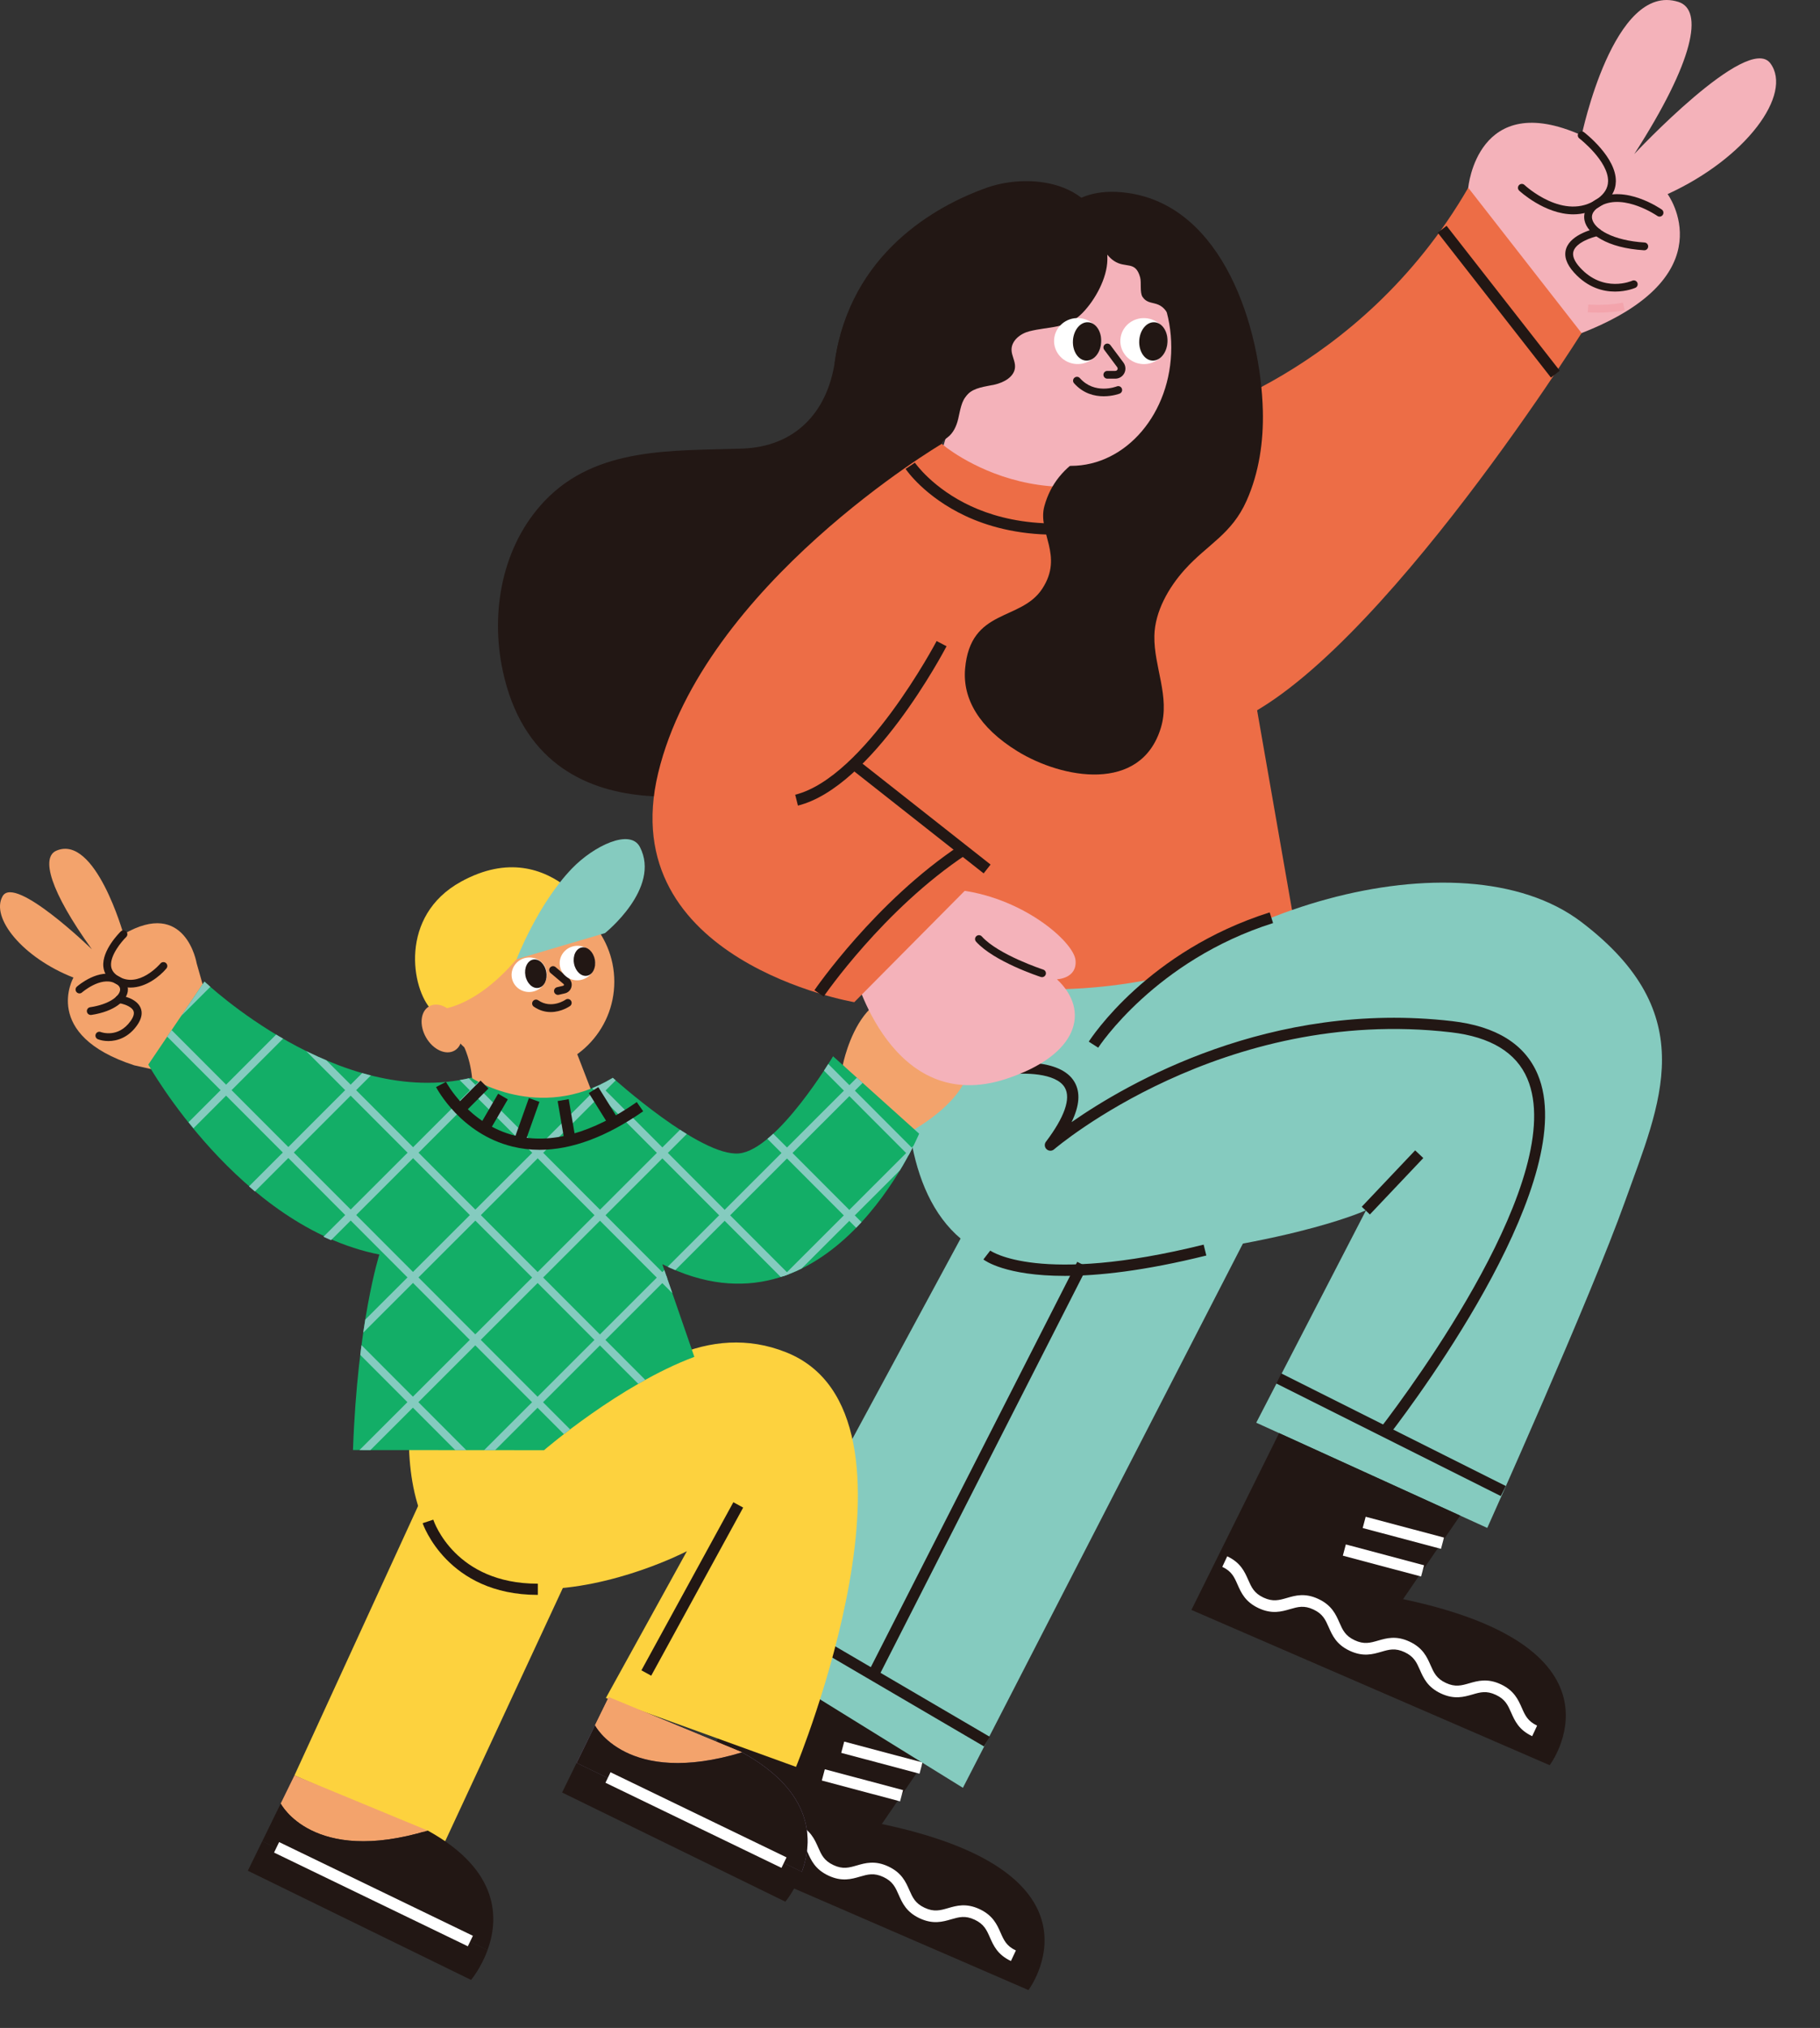
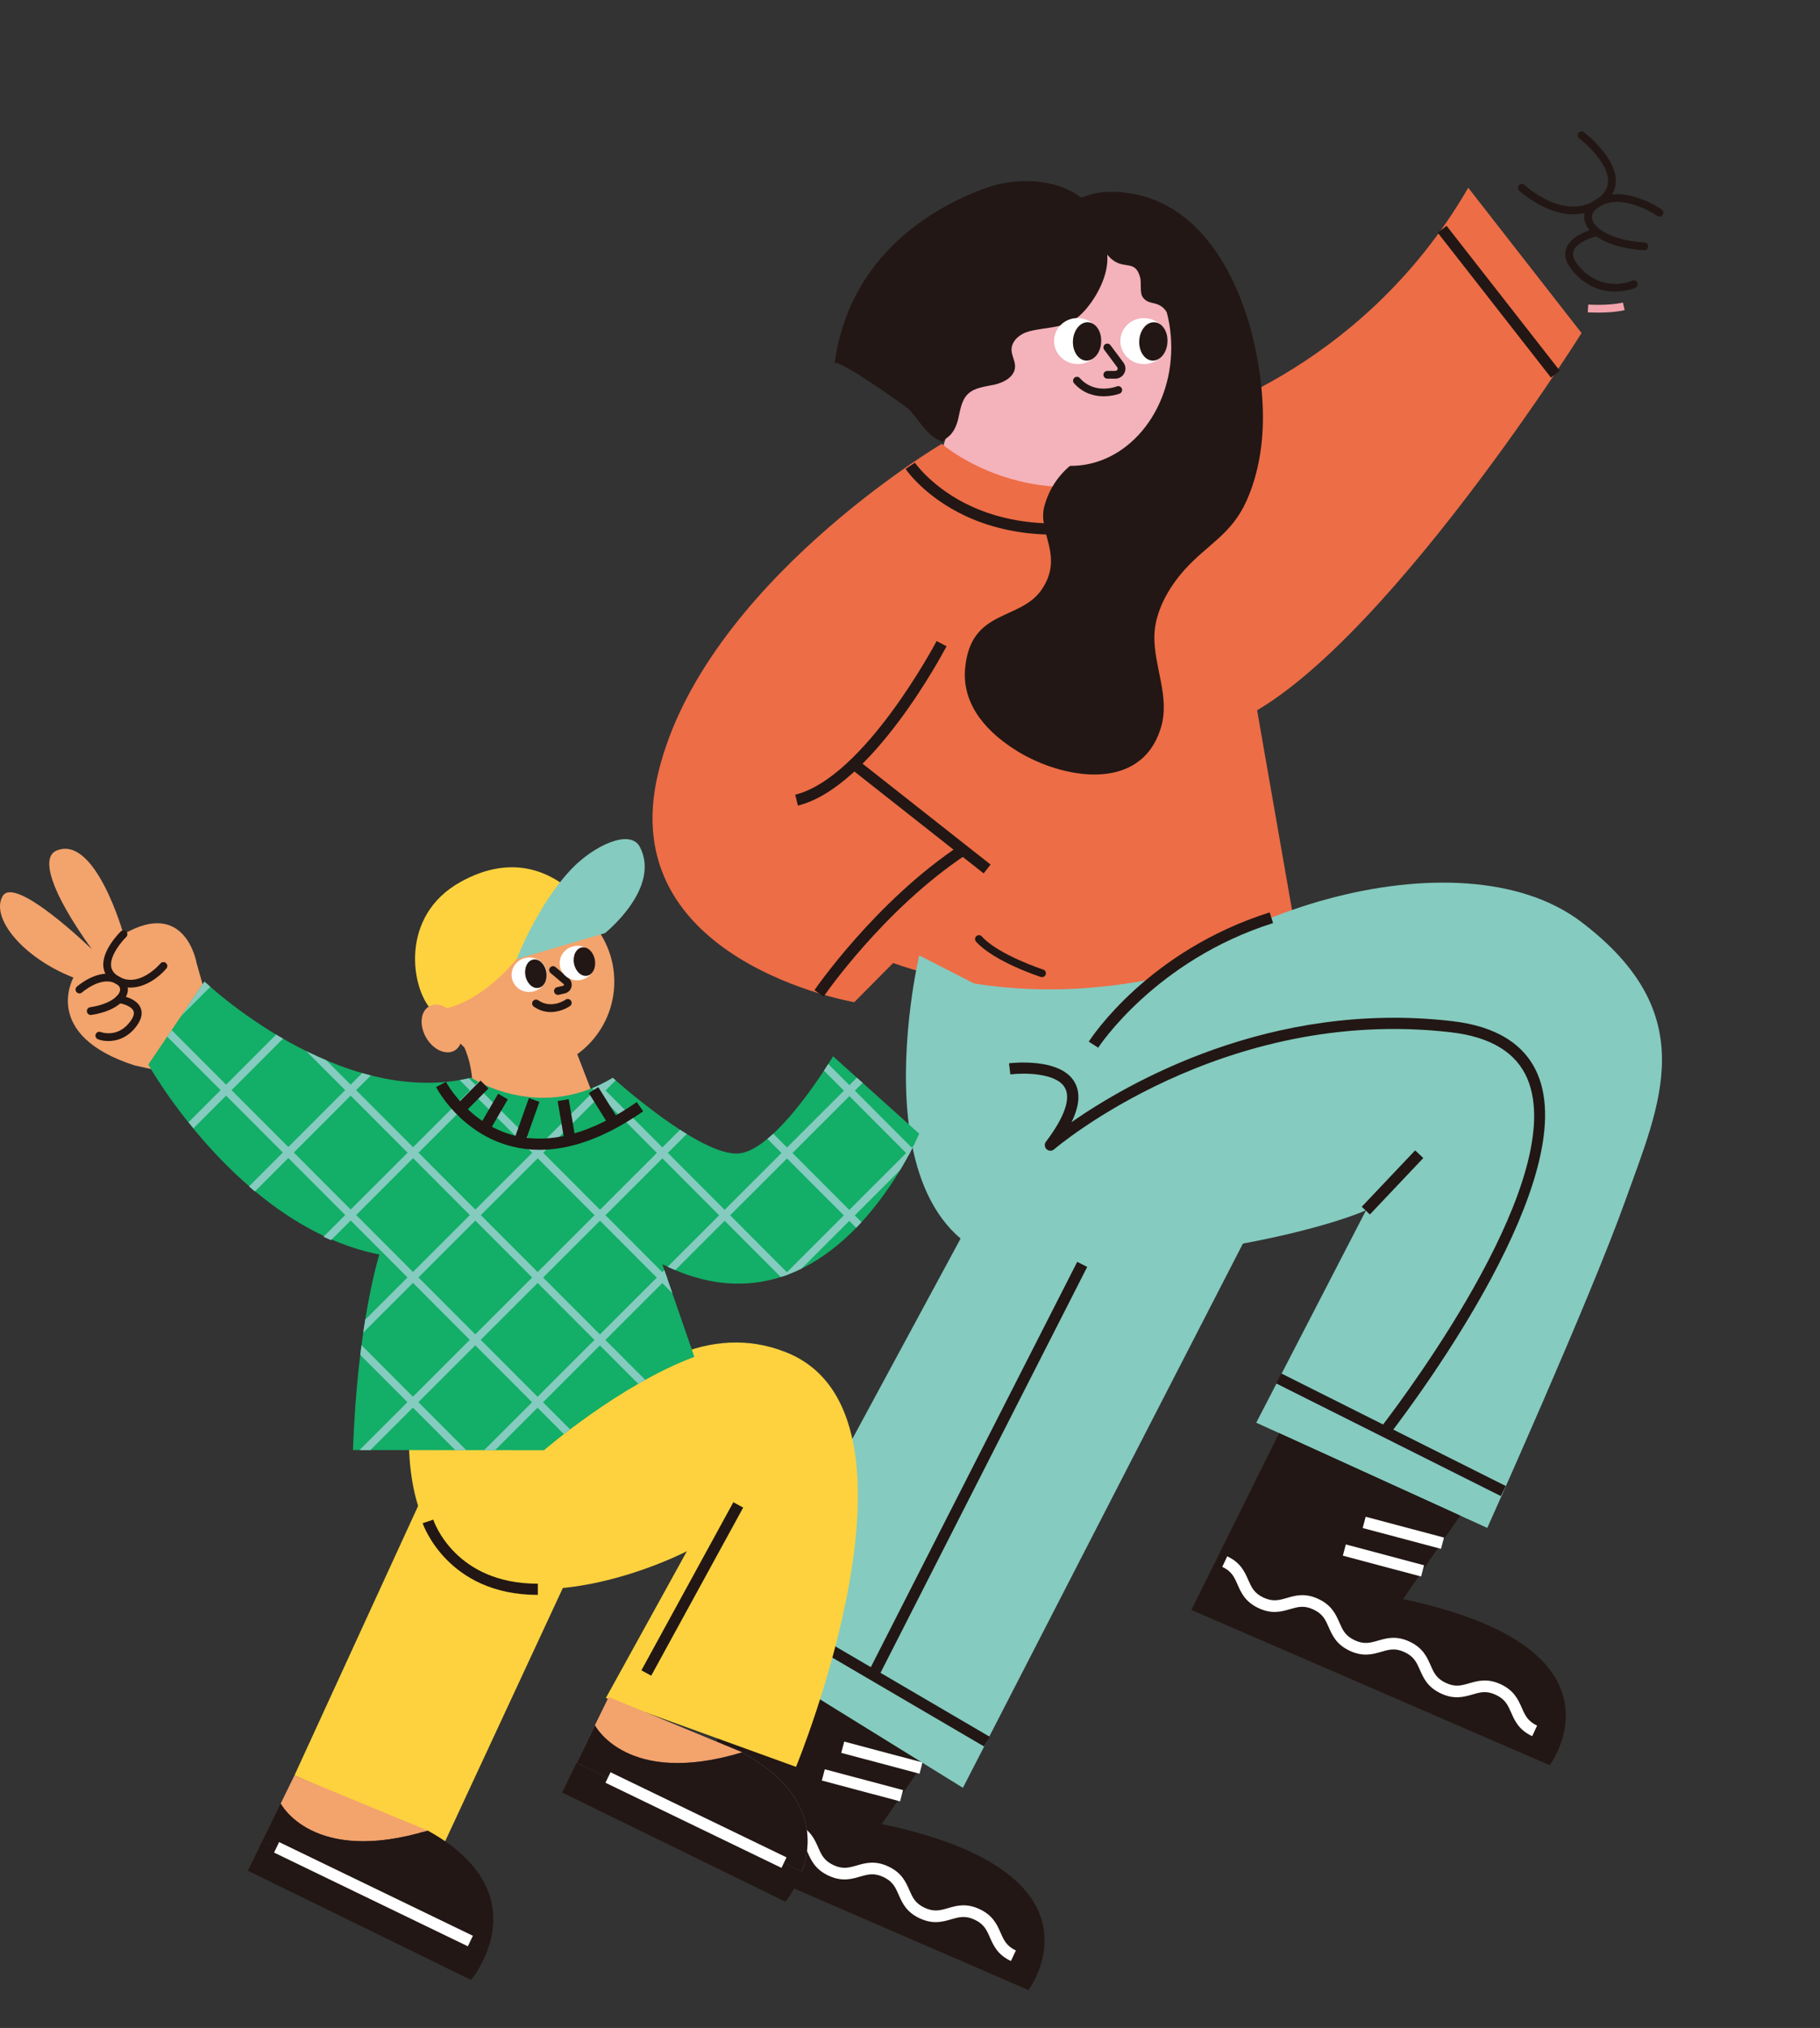
<svg xmlns="http://www.w3.org/2000/svg" xmlns:xlink="http://www.w3.org/1999/xlink" version="1.1" id="圖層_1" x="0px" y="0px" width="120.333px" height="134px" viewBox="0 0 120.333 134" enable-background="new 0 0 120.333 134" xml:space="preserve">
  <rect x="0" y="0" width="120.333" height="134" fill="#333333" stroke="none" />
  <g>
    <g>
      <g>
        <path fill="#F4B2BA" d="M62.579,25.149c0,0,0.85,2.495-0.763,5.628l8.268,3.523l5.249-2.992l-2.294-2.539     C73.039,28.771,66.732,25.654,62.579,25.149z" />
      </g>
      <g>
        <rect x="63.691" y="62.557" fill="#85CBBF" width="15.103" height="13.803" />
      </g>
      <g>
        <path fill="#221714" d="M50.107,109.552l-5.797,11.684l23.688,10.26c0,0,5.808-7.707-9.694-10.971l3.774-5.523L50.107,109.552z" />
      </g>
      <g>
        <g>
          <path fill="#FFFFFF" d="M66.84,129.577c-0.885-0.414-1.153-1.021-1.39-1.559c-0.217-0.492-0.388-0.879-1.011-1.172      c-0.623-0.291-1.031-0.174-1.548-0.025c-0.563,0.164-1.201,0.346-2.086-0.066c-0.885-0.414-1.152-1.021-1.389-1.559      c-0.217-0.49-0.388-0.879-1.01-1.17s-1.029-0.174-1.545-0.025c-0.563,0.164-1.2,0.348-2.084-0.066      c-0.885-0.412-1.152-1.02-1.389-1.557c-0.216-0.49-0.387-0.879-1.01-1.17c-0.622-0.291-1.029-0.174-1.545-0.025      c-0.563,0.164-1.2,0.348-2.085-0.066c-0.884-0.414-1.151-1.021-1.387-1.557c-0.216-0.492-0.387-0.879-1.009-1.17l0.326-0.697      c0.884,0.412,1.152,1.021,1.388,1.557c0.217,0.492,0.387,0.879,1.01,1.17c0.622,0.291,1.029,0.174,1.545,0.025      c0.563-0.164,1.2-0.348,2.084,0.066c0.885,0.414,1.152,1.021,1.389,1.557c0.216,0.492,0.387,0.879,1.01,1.17      c0.622,0.291,1.028,0.174,1.544,0.025c0.563-0.162,1.2-0.348,2.085,0.066s1.152,1.021,1.388,1.557      c0.217,0.492,0.388,0.881,1.011,1.172s1.031,0.174,1.547,0.025c0.563-0.164,1.201-0.348,2.087,0.066      c0.885,0.414,1.152,1.021,1.39,1.559c0.216,0.492,0.388,0.879,1.011,1.172L66.84,129.577z" />
        </g>
        <g>
          <rect x="55.616" y="115.681" transform="matrix(0.967 0.257 -0.257 0.967 31.767 -11.078)" fill="#FFFFFF" width="5.353" height="0.77" />
        </g>
        <g>
          <rect x="54.349" y="117.634" transform="matrix(0.966 0.257 -0.257 0.966 32.265 -10.695)" fill="#FFFFFF" width="5.355" height="0.77" />
        </g>
      </g>
      <g>
        <polygon fill="#85CBBF" points="64.532,79.952 48.846,108.966 63.665,118.132 84.273,78.099    " />
      </g>
      <g>
-         <path fill="#F4B2BA" d="M97.076,12.406c0,0,0.584-6.556,7.5-3.465c0,0,2.108-10.172,6.394-8.816     c1.676,0.53,1.057,3.881-2.916,10.053c0,0,7.501-8.021,8.999-5.992c1.499,2.029-1.591,6.261-6.795,8.639     c0,0,3.977,5.41-5.688,9.184l-1.777,0.514l-6.294-7.375L97.076,12.406z" />
-       </g>
-       <g>
-         <path fill="#221714" d="M49.667,51.82c0,0-13.891,4.468-16.434-7.531c-0.819-3.867-0.042-8.239,2.793-11.206     c3.43-3.588,8.489-3.283,13.049-3.442c3.474-0.121,5.636-2.368,6.129-5.79c1.017-7.047,6.566-9.186,10.079-10.384     s7.036-1.718,7.041,5.232c0.001,2.024-1.688,3.524-3.646,4.257c-1.956,0.732-5.201,2.192-6.418,6.374     c-1.217,4.182-0.402,6.093-0.402,6.093L49.667,51.82z" />
-       </g>
+         </g>
+       <g>
+         </g>
      <g>
        <path fill="#ED6D46" d="M62.262,29.331c0,0,7.821,6.755,17.679-0.556l5.712,32.663c0,0-16.65,9.439-32.99-0.917L62.262,29.331z" />
      </g>
      <g>
        <path fill="#85CBBF" d="M72.298,69.028c6.361-8.764,24.209-14.214,32.251-8.11c8.041,6.104,5.221,11.959,2.902,18.44     c-2.318,6.48-9.117,21.602-9.117,21.602l-15.275-6.953l7.262-14.041c0,0-5.558,2.621-20.12,3.693     c-14.563,1.072-9.424-20.531-9.424-20.531" />
      </g>
      <g>
        <path fill="#221714" d="M91.858,94.806l-0.587-0.451c2.096-2.73,12.418-16.684,9.714-23.077     c-0.732-1.731-2.431-2.763-5.047-3.067c-15.101-1.759-26.137,7.64-26.246,7.734c-0.144,0.124-0.357,0.12-0.496-0.009     c-0.139-0.13-0.157-0.343-0.042-0.494c1.229-1.625,1.661-2.861,1.249-3.575c-0.583-1.011-2.797-0.974-3.601-0.874l-0.091-0.735     c0.138-0.017,3.388-0.4,4.333,1.239c0.396,0.687,0.334,1.562-0.196,2.65c3.67-2.559,13.162-8.073,25.175-6.673     c2.901,0.338,4.801,1.521,5.644,3.515C104.531,77.759,93.999,92.017,91.858,94.806z" />
      </g>
      <g>
-         <path fill="#F3A36C" d="M55.722,70.374c0,0,1.481-7.633,6.795-3.181c4.82,4.039-2.622,7.746-2.622,7.746L55.722,70.374z" />
-       </g>
-       <g>
-         <path fill="#F4B2BA" d="M56.478,64.264c0,0,2.445,9.521,10.047,7.024c4.766-1.565,5.592-4.492,3.356-6.581     c0,0,1.35-0.038,1.229-1.264c-0.12-1.225-3.588-4.252-7.979-4.66L56.478,64.264z" />
-       </g>
+         </g>
+       <g>
+         </g>
      <g>
        <path fill="#ED6D46" d="M69.473,32.636c0,0-3.164,0.296-7.211-3.305c0,0-15.737,9.292-18.743,21.737     C40.513,63.512,56.482,66.22,56.482,66.22l8.777-8.843l-8.956-7.053" />
      </g>
      <g>
        <path fill="#ED6D46" d="M97.076,12.406l7.493,9.602c0,0-14.709,23.386-24.008,26.08l-2.649-20.246     C77.912,27.842,89.871,24.849,97.076,12.406z" />
      </g>
      <g>
        <g>
          <path fill="#221714" d="M69.759,35.33c-2.559,0-4.52-0.581-5.915-1.233c-2.71-1.267-3.919-3.039-3.969-3.113l0.615-0.413      l-0.308,0.207l0.307-0.207c0.012,0.017,1.169,1.699,3.709,2.875c2.349,1.087,6.399,1.952,12.358-0.098l0.241,0.701      C74.083,34.981,71.741,35.33,69.759,35.33z" />
        </g>
        <g>
          <rect x="92.976" y="19.563" transform="matrix(0.616 0.788 -0.788 0.616 53.785 -70.396)" fill="#221714" width="12.15" height="0.74" />
        </g>
        <g>
          <g>
            <path fill="#221714" d="M52.756,53.231l-0.18-0.719c4.585-1.144,9.304-10.064,9.351-10.154l0.656,0.344       C62.384,43.081,57.66,52.008,52.756,53.231z" />
          </g>
          <g>
            <path fill="#221714" d="M54.459,65.847l-0.612-0.417c0.039-0.059,4.038-5.877,9.647-9.591l0.408,0.618       C58.414,60.091,54.498,65.791,54.459,65.847z" />
          </g>
          <g>
            <rect x="55.081" y="53.481" transform="matrix(0.786 0.619 -0.619 0.786 46.344 -26.061)" fill="#221714" width="11.401" height="0.741" />
          </g>
        </g>
      </g>
      <g>
        <path fill="#221714" d="M69.482,15.158c0,0,0.907-2.996,5.087-2.408c6.321,0.889,8.79,8.934,8.926,14.388     c0.051,2.025-0.246,4.085-1.074,5.946c-0.988,2.221-2.571,2.87-4.086,4.549c-1.064,1.18-1.978,2.772-2.011,4.373     c-0.043,2.053,1.056,4.027,0.428,6.089c-1.322,4.333-6.532,3.359-9.481,1.545c-2.539-1.561-3.634-3.471-3.462-5.45     c0.349-4.027,3.677-3.115,5.101-5.288c1.447-2.21-0.336-3.734,0.143-5.466c0.415-1.5,1.326-2.538,2.644-3.346     c1.741-1.068,3.539-3.159,2.587-5.107L69.482,15.158z" />
      </g>
      <g>
        <ellipse fill="#F4B2BA" cx="70.804" cy="22.958" rx="6.637" ry="7.825" />
      </g>
      <g>
        <path fill="#221714" d="M65.285,12.389c-3.503,1.229-9.063,4.416-10.08,11.463c-0.009,0.063-0.021,0.121-0.031,0.183     c0.077-0.486,4.769,2.842,4.964,3.051c0.492,0.523,1.137,1.598,1.782,1.915c0.554,0.272,0.221,0.271,0.72-0.093     c0.391-0.284,0.604-0.766,0.711-1.221c0.137-0.574,0.207-1.211,0.623-1.631c0.451-0.457,1.155-0.504,1.782-0.642     c0.628-0.138,1.327-0.524,1.355-1.165c0.018-0.388-0.228-0.748-0.231-1.136c-0.006-0.609,0.583-1.071,1.173-1.221     c1.328-0.339,2.471-0.141,3.517-1.212c0.838-0.858,1.631-2.302,1.646-3.52C73.287,11.834,68.087,11.406,65.285,12.389z" />
      </g>
      <g>
        <g>
          <path fill="#221714" d="M104.021,14.163c-1.897,0-3.557-1.548-3.579-1.568c-0.103-0.098-0.106-0.26-0.009-0.363      c0.097-0.103,0.26-0.107,0.362-0.01c0.026,0.025,2.635,2.451,4.815,0.919c0.469-0.33,0.701-0.709,0.711-1.16      c0.028-1.34-1.883-2.822-1.902-2.837c-0.112-0.086-0.133-0.248-0.047-0.36c0.086-0.113,0.247-0.134,0.359-0.047      c0.088,0.067,2.137,1.658,2.104,3.255c-0.014,0.617-0.326,1.145-0.929,1.569C105.286,13.998,104.641,14.163,104.021,14.163z" />
        </g>
        <g>
          <path fill="#221714" d="M108.717,16.537c-0.005,0-0.01,0-0.016,0c-2.464-0.15-3.752-1.096-3.936-1.967      c-0.12-0.57,0.199-1.098,0.876-1.446c1.815-0.936,4.134,0.654,4.231,0.722c0.116,0.081,0.145,0.241,0.063,0.357      c-0.081,0.116-0.241,0.145-0.357,0.064c-0.021-0.015-2.161-1.482-3.702-0.688c-0.268,0.138-0.703,0.437-0.608,0.885      c0.143,0.679,1.378,1.433,3.464,1.56c0.142,0.009,0.249,0.13,0.24,0.272C108.965,16.432,108.852,16.537,108.717,16.537z" />
        </g>
        <g>
          <path fill="#221714" d="M106.782,19.267c-0.785,0-1.798-0.25-2.706-1.252c-0.51-0.563-0.688-1.095-0.527-1.584      c0.322-0.986,1.939-1.328,2.008-1.342c0.138-0.029,0.273,0.061,0.303,0.2c0.028,0.139-0.061,0.274-0.199,0.303      c-0.388,0.08-1.434,0.416-1.624,0.999c-0.098,0.3,0.044,0.664,0.421,1.08c1.558,1.719,3.438,0.888,3.457,0.879      c0.129-0.06,0.281-0.002,0.34,0.126c0.059,0.129,0.002,0.281-0.127,0.34C108.116,19.021,107.561,19.267,106.782,19.267z" />
        </g>
      </g>
      <g>
        <path fill="#F3A4AC" d="M105.667,20.656c-0.389,0-0.665-0.019-0.689-0.02l0.035-0.512c0.014,0.001,1.341,0.089,2.288-0.132     l0.116,0.5C106.843,20.626,106.163,20.656,105.667,20.656z" />
      </g>
      <g>
        <path fill="#221714" d="M68.896,64.568c-0.026,0-0.054-0.005-0.08-0.013c-0.125-0.041-3.098-1.018-4.282-2.334     c-0.095-0.105-0.087-0.268,0.019-0.362c0.105-0.095,0.268-0.087,0.363,0.019c1.092,1.214,4.03,2.179,4.06,2.189     c0.135,0.044,0.208,0.188,0.165,0.323C69.104,64.499,69.004,64.568,68.896,64.568z" />
      </g>
      <g>
        <rect x="83.694" y="94.427" transform="matrix(0.894 0.448 -0.448 0.894 52.194 -31.162)" fill="#221714" width="16.608" height="0.742" />
      </g>
      <g>
        <rect x="91.714" y="75.535" transform="matrix(0.726 0.688 -0.688 0.726 78.95 -41.927)" fill="#221714" width="0.741" height="5.134" />
      </g>
      <g>
        <rect x="49.081" y="110.343" transform="matrix(0.863 0.505 -0.505 0.863 63.842 -14.007)" fill="#221714" width="17.336" height="0.742" />
      </g>
      <g>
        <rect x="64.318" y="81.876" transform="matrix(0.891 0.454 -0.454 0.891 51.087 -18.774)" fill="#221714" width="0.741" height="30.508" />
      </g>
      <g>
        <path fill="#221714" d="M84.57,94.694l-5.797,11.684l23.688,10.26c0,0,5.808-7.707-9.694-10.971l3.773-5.523L84.57,94.694z" />
      </g>
      <g>
        <g>
          <path fill="#FFFFFF" d="M101.303,114.72c-0.885-0.414-1.153-1.021-1.39-1.559c-0.217-0.49-0.388-0.879-1.011-1.17      c-0.624-0.293-1.031-0.176-1.548-0.025c-0.563,0.16-1.201,0.346-2.086-0.068s-1.152-1.021-1.389-1.559      c-0.217-0.49-0.388-0.879-1.011-1.17c-0.622-0.291-1.028-0.174-1.544-0.023c-0.563,0.162-1.2,0.346-2.084-0.068      c-0.885-0.412-1.152-1.02-1.389-1.557c-0.216-0.49-0.387-0.879-1.01-1.17c-0.622-0.291-1.029-0.174-1.545-0.025      c-0.563,0.164-1.2,0.348-2.084-0.066c-0.885-0.414-1.152-1.021-1.389-1.557c-0.216-0.492-0.387-0.879-1.009-1.17l0.326-0.697      c0.885,0.414,1.151,1.021,1.388,1.557c0.216,0.49,0.387,0.879,1.01,1.17c0.622,0.291,1.029,0.174,1.545,0.025      c0.563-0.164,1.2-0.348,2.084,0.066c0.885,0.414,1.152,1.021,1.389,1.557c0.216,0.492,0.387,0.879,1.01,1.17      c0.622,0.291,1.028,0.174,1.544,0.025c0.563-0.162,1.201-0.348,2.084,0.066c0.886,0.414,1.153,1.021,1.389,1.557      c0.217,0.492,0.388,0.881,1.011,1.172s1.03,0.174,1.547,0.025c0.563-0.162,1.201-0.346,2.087,0.066      c0.885,0.414,1.153,1.023,1.39,1.559c0.216,0.492,0.388,0.879,1.011,1.172L101.303,114.72z" />
        </g>
        <g>
          <rect x="90.078" y="100.824" transform="matrix(0.967 0.257 -0.257 0.967 29.101 -20.425)" fill="#FFFFFF" width="5.354" height="0.77" />
        </g>
        <g>
          <rect x="88.812" y="102.778" transform="matrix(0.966 0.257 -0.257 0.966 29.604 -20.057)" fill="#FFFFFF" width="5.355" height="0.768" />
        </g>
      </g>
      <g>
-         <path fill="#221714" d="M70.392,84.306c-3.918,0-5.287-1.018-5.373-1.086l0.453-0.586c0.031,0.023,3.239,2.305,14.109-0.393     l0.178,0.719C75.662,83.978,72.616,84.306,70.392,84.306z" />
-       </g>
+         </g>
      <g>
        <path fill="#221714" d="M72.61,69.228l-0.624-0.399c0.155-0.244,3.909-5.996,11.962-8.542l0.224,0.707     C76.387,63.455,72.646,69.17,72.61,69.228z" />
      </g>
      <g>
        <g>
          <ellipse transform="matrix(0.999 0.055 -0.055 0.999 1.353 -3.897)" fill="#FFFFFF" cx="71.207" cy="22.539" rx="1.557" ry="1.519" />
        </g>
        <g>
          <ellipse transform="matrix(0.999 0.055 -0.055 0.999 1.36 -3.941)" fill="#221714" cx="71.827" cy="22.573" rx="0.935" ry="1.268" />
        </g>
      </g>
      <g>
        <g>
          <ellipse transform="matrix(0.999 0.055 -0.055 0.999 1.359 -4.137)" fill="#FFFFFF" cx="75.587" cy="22.541" rx="1.557" ry="1.519" />
        </g>
        <g>
          <ellipse transform="matrix(0.999 0.055 -0.055 0.999 1.367 -4.184)" fill="#221714" cx="76.208" cy="22.575" rx="0.935" ry="1.268" />
        </g>
      </g>
      <g>
        <path fill="#221714" d="M73.741,25.021L73.741,25.021l-0.529,0c-0.142,0-0.256-0.115-0.256-0.257s0.115-0.256,0.257-0.256l0,0     h0.528l0,0c0.087,0,0.126-0.06,0.139-0.085c0.013-0.026,0.037-0.093-0.015-0.162l-0.857-1.148     c-0.085-0.113-0.062-0.274,0.052-0.359c0.114-0.085,0.275-0.062,0.359,0.052l0.857,1.148c0.152,0.204,0.177,0.472,0.063,0.699     C74.225,24.879,73.996,25.021,73.741,25.021z" />
      </g>
      <g>
        <path fill="#221714" d="M72.973,26.185c-0.6,0-1.349-0.173-1.959-0.86c-0.095-0.106-0.085-0.268,0.021-0.362     c0.105-0.094,0.268-0.085,0.362,0.021c0.979,1.103,2.386,0.57,2.444,0.547c0.132-0.052,0.281,0.013,0.333,0.145     c0.052,0.131-0.013,0.28-0.144,0.332C74.021,26.012,73.572,26.185,72.973,26.185z" />
      </g>
      <g>
        <path fill="#221714" d="M79.215,22.254c-0.365,0.19-0.823-0.007-1.094-0.327c-0.271-0.32-0.509-0.181-0.645-0.584     c-0.604-1.797-1.438-0.971-1.935-1.725c-0.192-0.293-0.064-0.952-0.159-1.293c-0.314-1.128-0.95-0.565-1.729-1.086     c-0.617-0.413-1.003-1.247-0.838-2.009c0.105-0.485,0.673-0.327,1.144-0.271c0.471,0.056,0.905,0.289,1.309,0.549     c1.573,1.016,2.853,2.526,3.628,4.286c0.325,0.739,0.561,1.612,0.236,2.351C78.956,22.091,79.392,22.309,79.215,22.254z" />
      </g>
      <g>
        <g>
          <path fill="none" stroke="#221714" stroke-width="0.513" stroke-linecap="round" stroke-linejoin="round" stroke-miterlimit="10" d="      M47.536,36.837" />
        </g>
      </g>
    </g>
    <g>
      <g>
        <path fill="#F3A36C" d="M30.697,69.201c0,0,0.753,1.534,0.491,3.495s8.379,0.587,8.379,0.587l-1.831-4.738     C37.735,68.544,31.869,68.331,30.697,69.201z" />
      </g>
      <g>
        <circle fill="#F3A36C" cx="34.707" cy="64.866" r="5.909" />
      </g>
      <g>
        <path fill="#F3A36C" d="M13.001,63.647c0,0-0.719-4.317-4.836-1.916c0,0-1.861-6.636-4.442-5.519     c-1.01,0.437-0.443,2.626,2.354,6.516c0,0-5.085-4.936-5.903-3.514c-0.818,1.421,1.327,4.069,4.682,5.381     c0,0-2.169,3.789,4.025,5.799l1.129,0.25l3.499-5.209L13.001,63.647z" />
      </g>
      <g>
        <g>
          <path fill="#221714" d="M8.63,65.255c-0.36,0-0.731-0.094-1.095-0.323c-0.42-0.265-0.656-0.619-0.701-1.052      c-0.113-1.095,1.1-2.284,1.151-2.334c0.102-0.098,0.264-0.096,0.363,0.006c0.099,0.102,0.096,0.264-0.005,0.363      c-0.302,0.294-1.071,1.21-0.998,1.914c0.028,0.271,0.18,0.49,0.464,0.669c1.362,0.859,2.785-0.817,2.799-0.834      c0.091-0.108,0.253-0.124,0.362-0.032c0.109,0.091,0.123,0.252,0.032,0.361C10.566,64.515,9.643,65.255,8.63,65.255z" />
        </g>
        <g>
          <path fill="#221714" d="M5.999,67.064c-0.125,0-0.234-0.092-0.253-0.219c-0.021-0.141,0.076-0.271,0.216-0.292      c1.222-0.181,1.92-0.702,1.978-1.122c0.034-0.245-0.184-0.397-0.372-0.482c-0.939-0.421-2.133,0.617-2.145,0.628      c-0.106,0.094-0.268,0.084-0.362-0.022c-0.094-0.106-0.083-0.269,0.023-0.362c0.059-0.053,1.458-1.266,2.695-0.711      c0.478,0.215,0.729,0.596,0.67,1.021c-0.084,0.61-0.863,1.33-2.411,1.56C6.024,67.063,6.011,67.064,5.999,67.064z" />
        </g>
        <g>
          <path fill="#221714" d="M7.165,68.789c-0.279,0-0.522-0.053-0.691-0.119c-0.132-0.051-0.197-0.2-0.146-0.332      c0.051-0.132,0.2-0.197,0.333-0.146c0.045,0.017,1.153,0.421,1.973-0.726c0.198-0.276,0.26-0.503,0.187-0.673      c-0.143-0.33-0.771-0.485-0.98-0.514c-0.14-0.019-0.239-0.148-0.22-0.288c0.019-0.141,0.148-0.238,0.289-0.221      c0.112,0.016,1.101,0.166,1.383,0.819c0.15,0.347,0.069,0.742-0.241,1.175C8.48,68.563,7.744,68.789,7.165,68.789z" />
        </g>
      </g>
      <g>
        <path fill="#FDD23E" d="M32.59,101.862c0,0,9.145-16.609,19.4-12.502c10.256,4.105,0.641,27.389,0.641,27.389l-12.572-4.551     l5.357-9.701c0,0-4.815,2.52-9.857,2.516c-11.923-0.006-7.861-15.666-7.861-15.666l17.596,2.605" />
      </g>
      <g>
        <path fill="#13AE67" d="M43.789,83.532c11.087,5.551,16.982-8.623,16.982-8.623l-5.691-5.114c0,0-3.668,6.17-6.215,6.418     c-2.548,0.249-8.348-4.995-8.348-4.995c-4.92,2.97-9.354-0.006-9.354-0.006c-8.777,2.101-17.645-6.357-17.645-6.357l-3.712,5.487     c0,0,5.992,10.715,15.275,12.553c0,0-1.449,4.531-1.743,12.92l12.633,0.008c0,0,5.017-4.336,9.937-6.166L43.789,83.532z" />
      </g>
      <g>
        <defs>
          <path id="SVGID_1_" d="M43.789,83.532c11.087,5.551,16.982-8.623,16.982-8.623l-5.691-5.114c0,0-3.668,6.17-6.215,6.418      c-2.548,0.249-8.348-4.995-8.348-4.995c-4.92,2.97-9.354-0.006-9.354-0.006c-8.777,2.101-17.645-6.357-17.645-6.357      l-3.712,5.487c0,0,6.378,11.102,15.275,12.553c0,0-1.449,4.531-1.743,12.92l12.633,0.008c0,0,5.017-4.336,9.937-6.166      L43.789,83.532z" />
        </defs>
        <clipPath id="SVGID_2_">
          <use xlink:href="#SVGID_1_" overflow="visible" />
        </clipPath>
        <g clip-path="url(#SVGID_2_)">
          <g>
            <g>
              <rect x="14.732" y="26.391" transform="matrix(0.707 0.708 -0.708 0.707 43.682 5.682)" fill="#85CBBF" width="0.513" height="58.257" />
            </g>
            <g>
              <rect x="18.849" y="30.513" transform="matrix(0.707 0.708 -0.708 0.707 47.806 3.978)" fill="#85CBBF" width="0.513" height="58.256" />
            </g>
            <g>
              <rect x="22.967" y="34.634" transform="matrix(0.707 0.707 -0.707 0.707 51.889 2.254)" fill="#85CBBF" width="0.514" height="58.257" />
            </g>
            <g>
              <rect x="27.083" y="38.756" transform="matrix(0.707 0.707 -0.707 0.707 56.009 0.55)" fill="#85CBBF" width="0.514" height="58.257" />
            </g>
            <g>
              <rect x="31.201" y="42.877" transform="matrix(0.707 0.708 -0.708 0.707 60.178 -1.135)" fill="#85CBBF" width="0.513" height="58.256" />
            </g>
            <g>
              <rect x="35.318" y="46.999" transform="matrix(0.707 0.708 -0.708 0.707 64.302 -2.839)" fill="#85CBBF" width="0.513" height="58.256" />
            </g>
            <g>
              <rect x="39.435" y="51.121" transform="matrix(0.707 0.708 -0.708 0.707 68.427 -4.543)" fill="#85CBBF" width="0.513" height="58.257" />
            </g>
            <g>
              <rect x="43.552" y="55.242" transform="matrix(0.707 0.708 -0.708 0.707 72.551 -6.247)" fill="#85CBBF" width="0.513" height="58.257" />
            </g>
            <g>
              <rect x="47.669" y="59.363" transform="matrix(0.707 0.708 -0.708 0.707 76.675 -7.951)" fill="#85CBBF" width="0.513" height="58.257" />
            </g>
            <g>
              <rect x="51.787" y="63.485" transform="matrix(0.707 0.708 -0.708 0.707 80.799 -9.655)" fill="#85CBBF" width="0.513" height="58.256" />
            </g>
            <g>
              <rect x="55.904" y="67.607" transform="matrix(0.707 0.708 -0.708 0.707 84.924 -11.359)" fill="#85CBBF" width="0.513" height="58.257" />
            </g>
          </g>
          <g>
            <g>
              <rect x="27.054" y="55.285" transform="matrix(0.707 0.708 -0.708 0.707 55.772 -23.46)" fill="#85CBBF" width="58.257" height="0.513" />
            </g>
            <g>
              <rect x="22.933" y="59.402" transform="matrix(0.707 0.708 -0.708 0.707 57.476 -19.336)" fill="#85CBBF" width="58.256" height="0.513" />
            </g>
            <g>
              <rect x="18.811" y="63.519" transform="matrix(0.707 0.708 -0.708 0.707 59.181 -15.213)" fill="#85CBBF" width="58.257" height="0.513" />
            </g>
            <g>
              <rect x="14.689" y="67.637" transform="matrix(0.707 0.708 -0.708 0.707 60.885 -11.089)" fill="#85CBBF" width="58.257" height="0.513" />
            </g>
            <g>
              <rect x="10.568" y="71.754" transform="matrix(0.707 0.708 -0.708 0.707 62.589 -6.966)" fill="#85CBBF" width="58.257" height="0.513" />
            </g>
            <g>
              <rect x="6.446" y="75.871" transform="matrix(0.707 0.708 -0.708 0.707 64.293 -2.842)" fill="#85CBBF" width="58.257" height="0.513" />
            </g>
            <g>
              <rect x="2.325" y="79.988" transform="matrix(0.707 0.708 -0.708 0.707 65.997 1.281)" fill="#85CBBF" width="58.257" height="0.513" />
            </g>
            <g>
              <rect x="-1.797" y="84.105" transform="matrix(0.707 0.708 -0.708 0.707 67.701 5.405)" fill="#85CBBF" width="58.257" height="0.513" />
            </g>
            <g>
              <rect x="-5.919" y="88.222" transform="matrix(0.707 0.708 -0.708 0.707 69.405 9.528)" fill="#85CBBF" width="58.257" height="0.513" />
            </g>
            <g>
              <rect x="-10.039" y="92.338" transform="matrix(0.707 0.708 -0.708 0.707 71.107 13.65)" fill="#85CBBF" width="58.255" height="0.513" />
            </g>
            <g>
              <rect x="-14.161" y="96.456" transform="matrix(0.707 0.708 -0.708 0.707 72.812 17.775)" fill="#85CBBF" width="58.256" height="0.513" />
            </g>
          </g>
        </g>
      </g>
      <g>
        <g>
          <path fill="#221714" d="M35.677,75.976c-0.616,0-1.217-0.072-1.802-0.217c-3.403-0.838-4.979-3.804-5.045-3.93l0.657-0.342      l-0.329,0.171l0.329-0.172c0.015,0.028,1.498,2.802,4.574,3.556c2.38,0.584,5.085-0.163,8.041-2.22l0.423,0.608      C40.091,75.125,37.795,75.976,35.677,75.976z" />
        </g>
        <g>
          <rect x="30.817" y="71.326" transform="matrix(0.708 0.706 -0.706 0.708 60.309 -0.855)" fill="#221714" width="0.741" height="2.285" />
        </g>
        <g>
          <rect x="32.235" y="72.305" transform="matrix(0.864 0.503 -0.503 0.864 41.453 -6.417)" fill="#221714" width="0.741" height="2.435" />
        </g>
        <g>
          <rect x="34.464" y="72.612" transform="matrix(0.942 0.335 -0.335 0.942 26.828 -7.388)" fill="#221714" width="0.741" height="2.95" />
        </g>
        <g>
          <rect x="36.165" y="73.648" transform="matrix(0.169 0.986 -0.986 0.169 104.106 24.524)" fill="#221714" width="2.679" height="0.741" />
        </g>
        <g>
          <rect x="38.687" y="72.674" transform="matrix(0.529 0.848 -0.848 0.529 80.721 0.582)" fill="#221714" width="2.299" height="0.741" />
        </g>
      </g>
      <g>
        <g>
          <path fill="#FDD23E" d="M40,61.657c0,0-3.336-6.8-9.522-3.398c-4.119,2.265-3.277,7.111-1.934,8.481c0,0,2.506,0.27,5.613-3.361      C35.748,61.52,40,61.657,40,61.657z" />
        </g>
        <g>
          <path fill="#85CBBF" d="M34.157,63.379L40,61.657c0,0,3.715-2.962,2.31-5.687c-0.639-1.239-3.049-0.082-4.493,1.416      C35.552,59.736,34.157,63.379,34.157,63.379z" />
        </g>
      </g>
      <g>
        <g>
          <path fill="#F3A36C" d="M49.063,115.788l-8.814-3.646l-0.91,1.859C39.339,114.001,41.435,118.095,49.063,115.788z" />
        </g>
        <g>
          <path fill="#8F82B7" d="M49.063,115.788c-7.628,2.307-9.724-1.787-9.724-1.787l-1.217,2.488l14.894,7.197      C53.754,121.659,53.863,118.435,49.063,115.788z" />
        </g>
        <g>
          <path fill="#221714" d="M38.121,116.489l-0.956,1.953l14.761,7.215c0,0,0.652-0.779,1.088-1.971L38.121,116.489z" />
        </g>
      </g>
      <g>
        <g>
          <path fill="#F3A36C" d="M49.063,115.788l-8.814-3.646l-0.91,1.859C39.339,114.001,41.435,118.095,49.063,115.788z" />
        </g>
        <g>
          <path fill="#221714" d="M49.063,115.788c-7.628,2.307-9.724-1.787-9.724-1.787l-1.217,2.488l14.894,7.197      C53.754,121.659,53.863,118.435,49.063,115.788z" />
        </g>
        <g>
          <rect x="39.572" y="119.929" transform="matrix(0.9 0.435 -0.435 0.9 56.92 -8.046)" fill="#FFFFFF" width="12.931" height="0.77" />
        </g>
      </g>
      <g>
        <polygon fill="#FDD23E" points="28.295,98.091 19.468,117.312 29.433,121.665 38.783,101.552    " />
      </g>
      <g>
        <path fill="#F3A36C" d="M28.283,120.958l-8.815-3.646l-0.909,1.859C18.559,119.171,20.655,123.265,28.283,120.958z" />
      </g>
      <g>
        <path fill="#221714" d="M28.283,120.958c-7.628,2.307-9.724-1.787-9.724-1.787l-1.217,2.488l14.893,7.197     C32.974,126.829,33.083,123.604,28.283,120.958z" />
      </g>
      <g>
        <path fill="#221714" d="M17.342,121.659l-0.956,1.953l14.761,7.215c0,0,0.653-0.779,1.088-1.971L17.342,121.659z" />
      </g>
      <g>
        <rect x="17.578" y="124.827" transform="matrix(0.9 0.435 -0.435 0.9 56.934 1.727)" fill="#FFFFFF" width="14.236" height="0.77" />
      </g>
      <g>
        <path fill="#221714" d="M35.547,105.384c-5.981,0-7.589-4.691-7.604-4.738l0.704-0.23l-0.352,0.115l0.352-0.117     c0.058,0.174,1.472,4.23,6.9,4.23c0.004,0,0.008,0,0.012,0l0.001,0.74C35.555,105.384,35.551,105.384,35.547,105.384z" />
      </g>
      <g>
        <rect x="45.395" y="98.686" transform="matrix(0.877 0.48 -0.48 0.877 56.045 -9.076)" fill="#221714" width="0.74" height="12.666" />
      </g>
      <g>
        <path fill="#2AA464" d="M34.709,64.303" />
      </g>
      <g>
        <ellipse transform="matrix(0.866 -0.5 0.5 0.866 -30.064 23.688)" fill="#F3A36C" cx="29.199" cy="67.979" rx="1.2" ry="1.685" />
      </g>
      <g>
        <path fill="#221714" d="M36.888,65.738c-0.117,0-0.222-0.08-0.25-0.198c-0.032-0.139,0.054-0.276,0.192-0.308l0.405-0.095     c0.033-0.008,0.046-0.031,0.05-0.049c0.004-0.019,0.004-0.045-0.022-0.067l-0.862-0.728c-0.108-0.091-0.122-0.253-0.03-0.361     c0.091-0.108,0.253-0.122,0.361-0.03l0.862,0.727c0.169,0.143,0.242,0.365,0.189,0.58c-0.052,0.215-0.218,0.379-0.433,0.429     l-0.405,0.094C36.927,65.736,36.907,65.738,36.888,65.738z" />
      </g>
      <g>
        <g>
          <ellipse transform="matrix(0.983 -0.185 0.185 0.983 -11.299 7.572)" fill="#FFFFFF" cx="34.972" cy="64.4" rx="1.168" ry="1.14" />
        </g>
        <g>
          <ellipse transform="matrix(0.983 -0.185 0.185 0.983 -11.298 7.674)" fill="#221714" cx="35.431" cy="64.314" rx="0.701" ry="0.951" />
        </g>
      </g>
      <g>
        <g>
          <ellipse transform="matrix(0.983 -0.185 0.185 0.983 -11.113 8.161)" fill="#FFFFFF" cx="38.164" cy="63.616" rx="1.168" ry="1.139" />
        </g>
        <g>
          <ellipse transform="matrix(0.983 -0.185 0.185 0.983 -11.078 8.234)" fill="#221714" cx="38.622" cy="63.53" rx="0.701" ry="0.951" />
        </g>
      </g>
      <g>
        <path fill="#221714" d="M36.411,66.873c-0.345,0-0.73-0.09-1.116-0.355c-0.117-0.08-0.146-0.24-0.066-0.357     c0.081-0.116,0.24-0.146,0.357-0.065c0.88,0.605,1.796-0.033,1.805-0.039c0.115-0.082,0.275-0.056,0.358,0.06     c0.082,0.116,0.055,0.276-0.06,0.358C37.656,66.497,37.116,66.873,36.411,66.873z" />
      </g>
    </g>
  </g>
</svg>